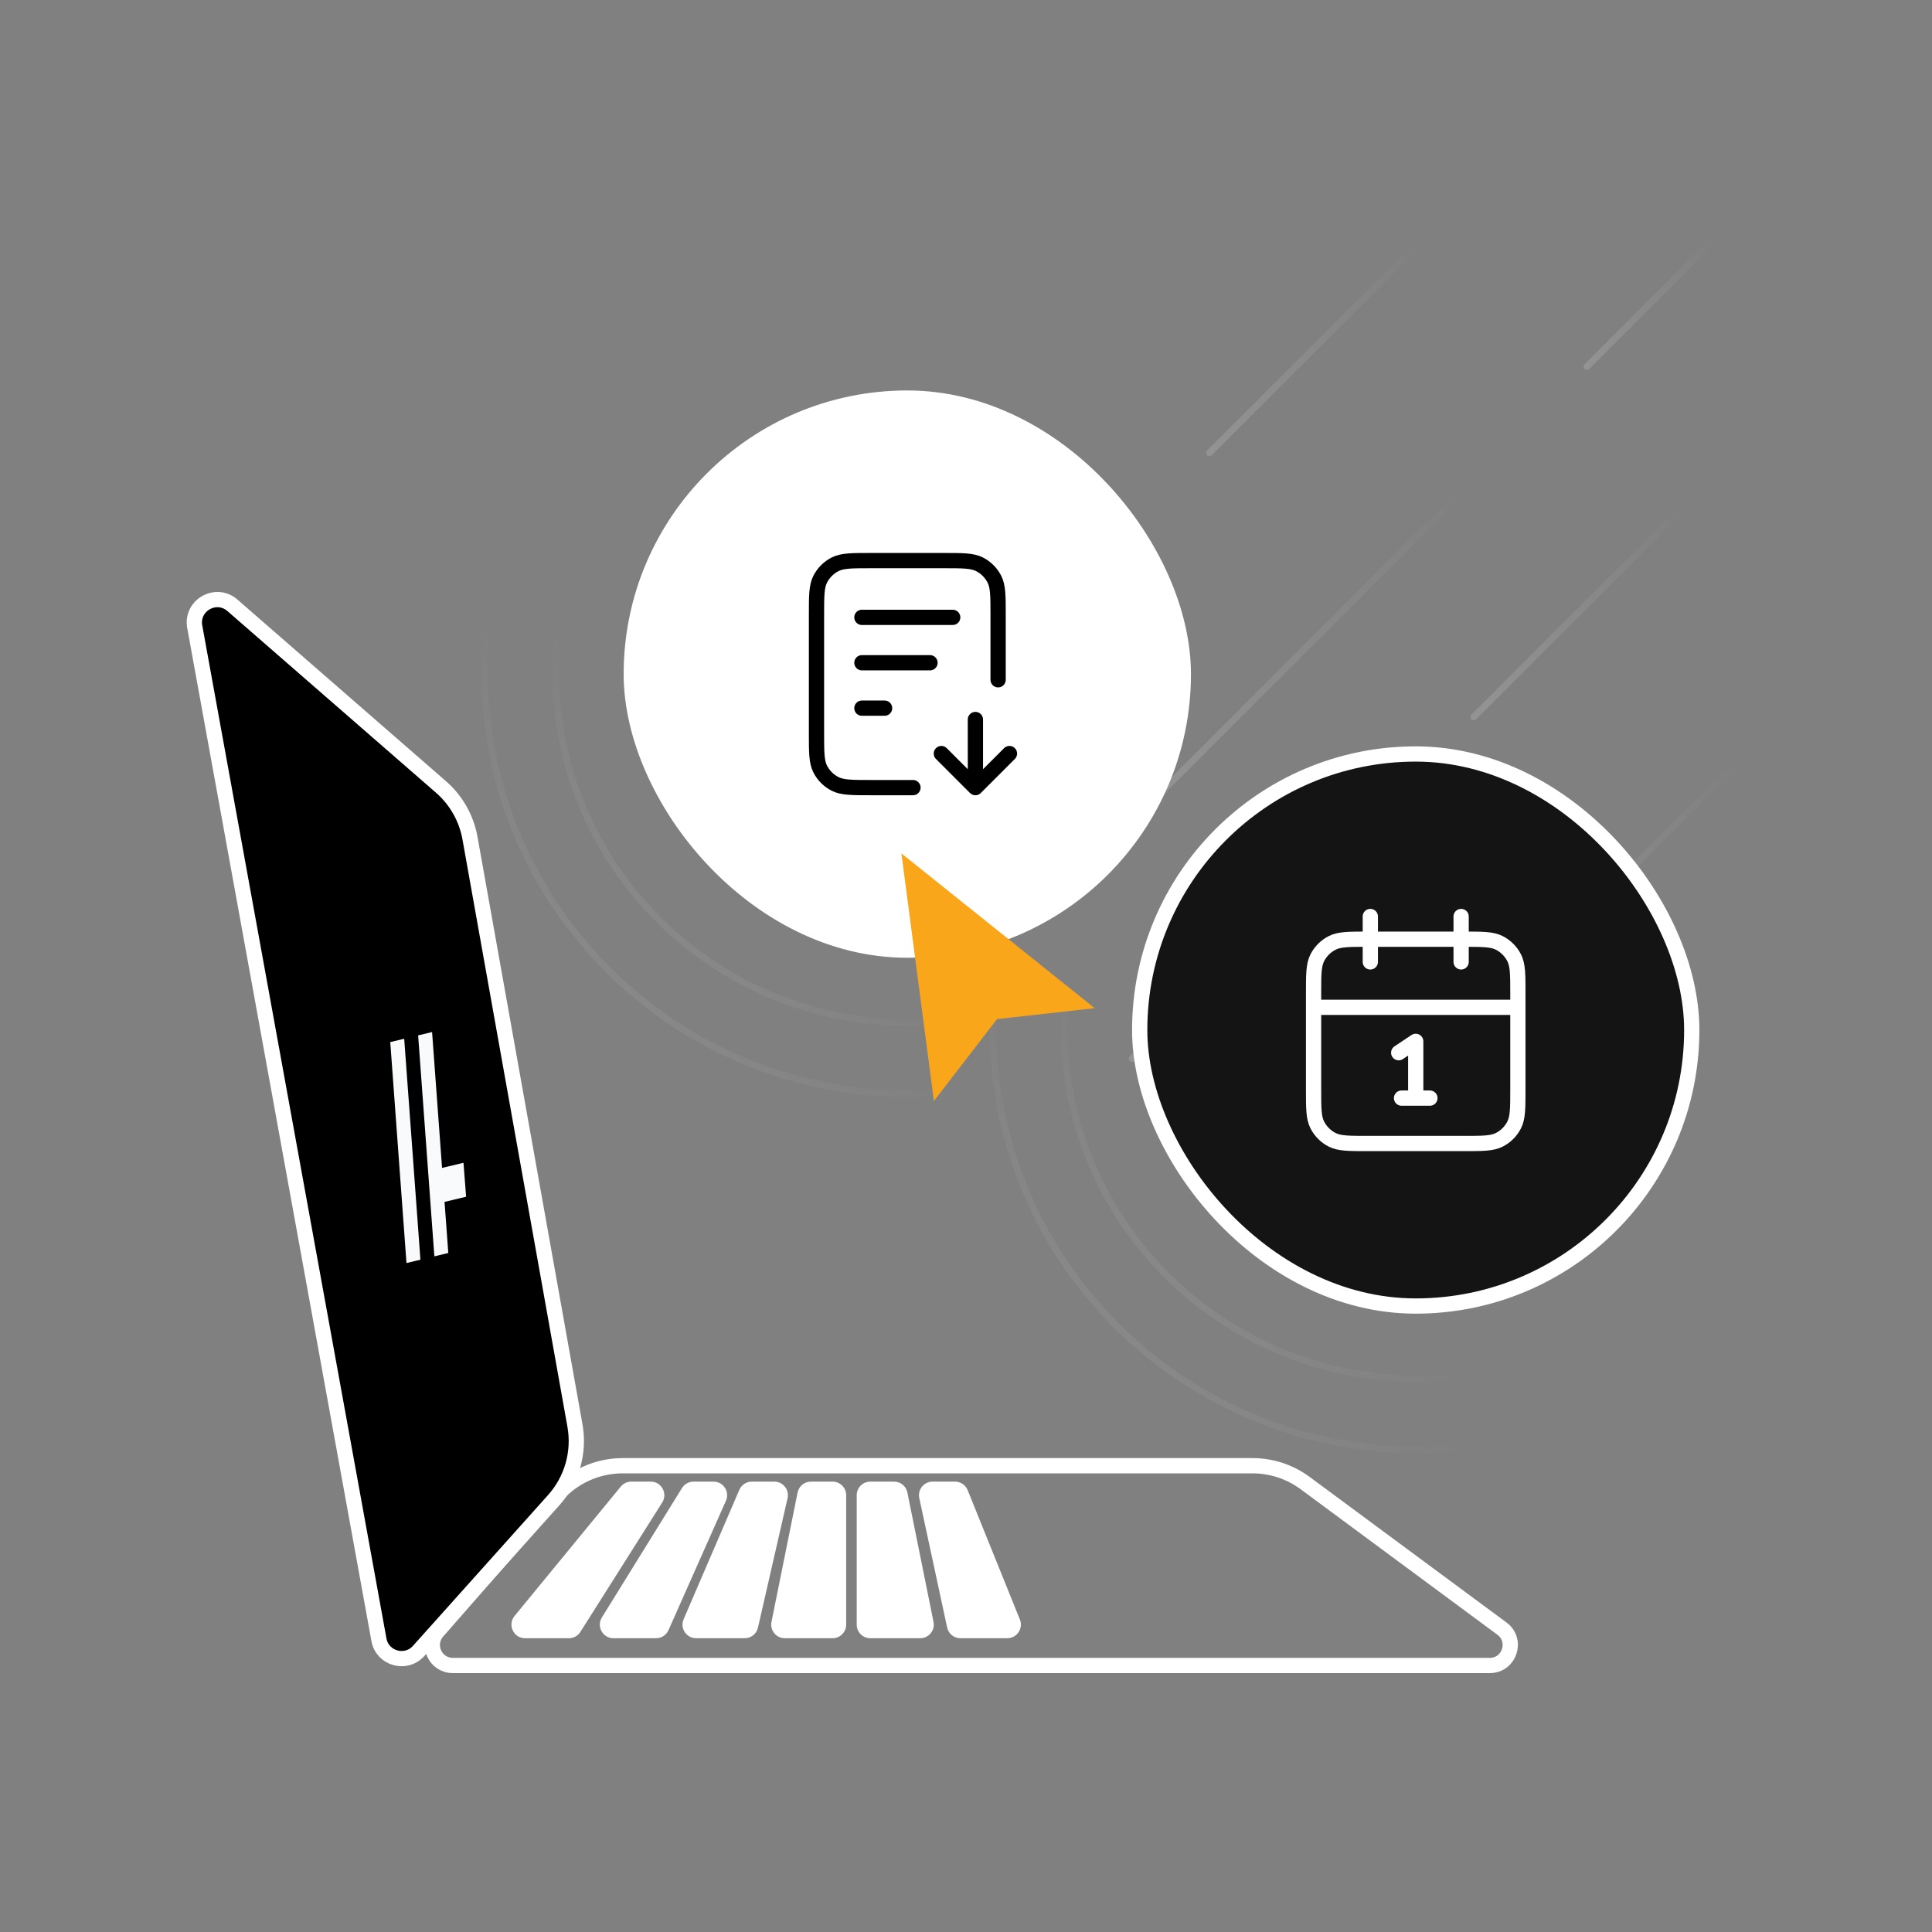
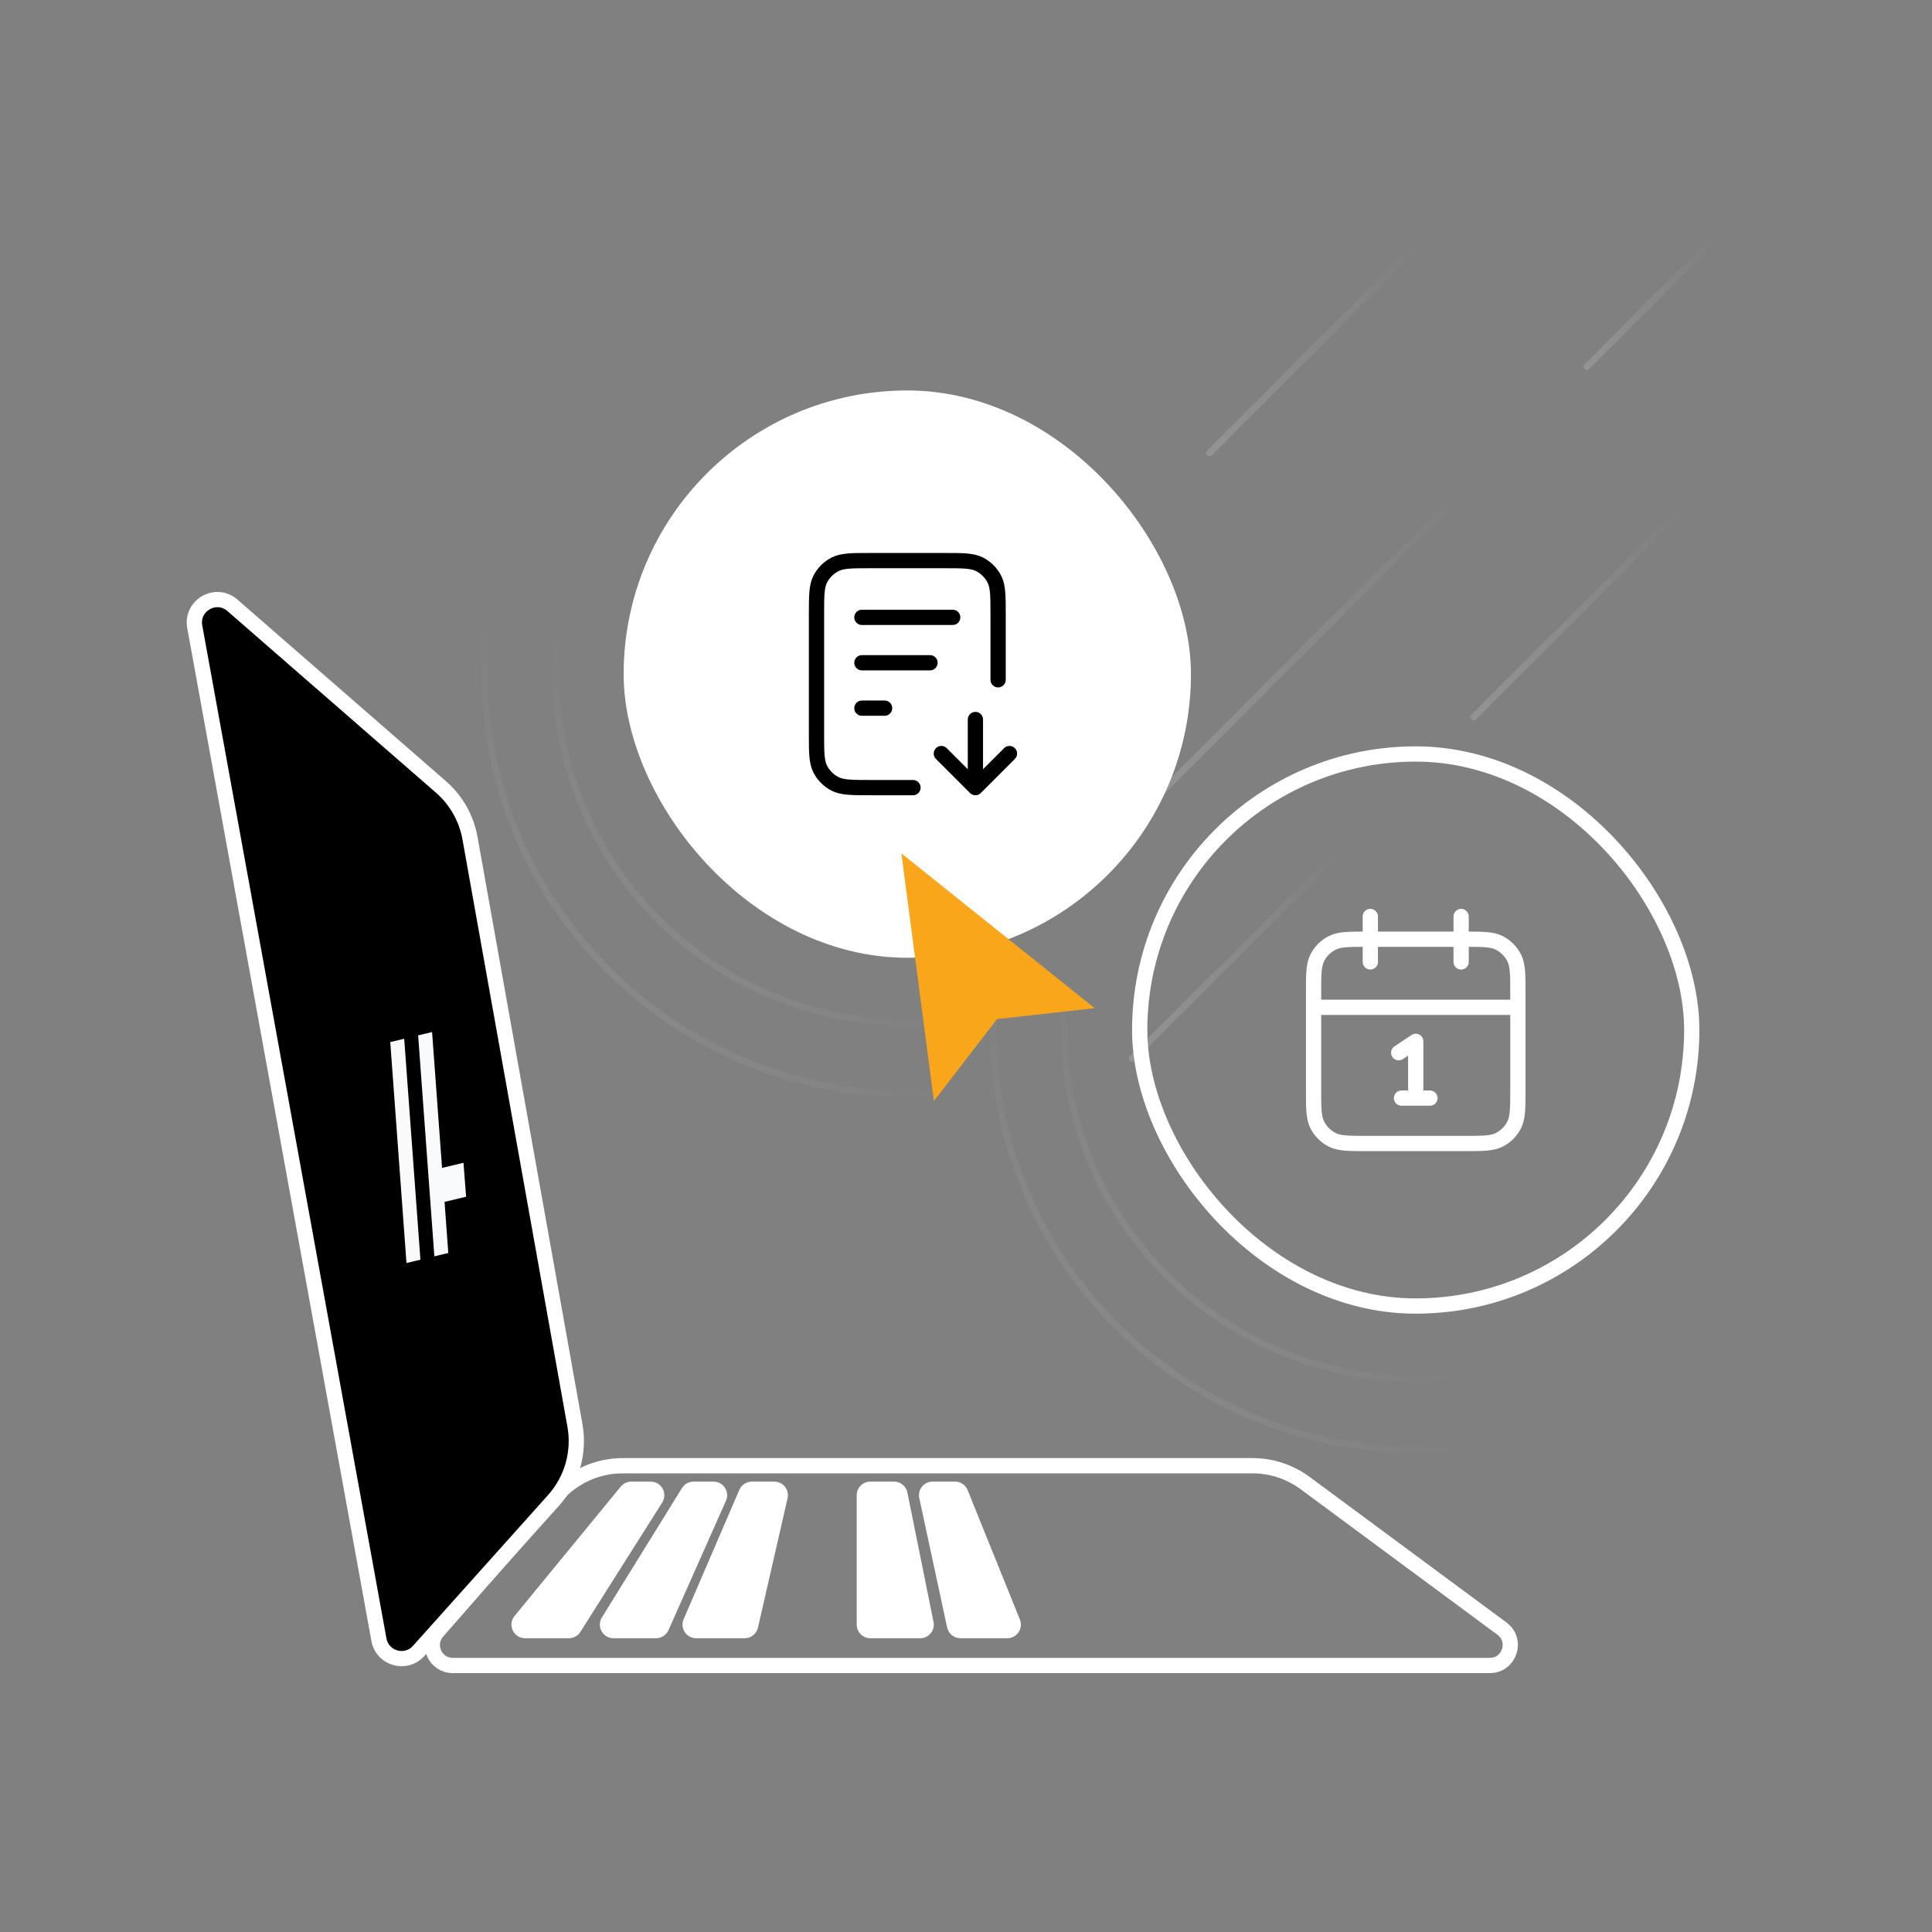
<svg xmlns="http://www.w3.org/2000/svg" width="340" height="340" viewBox="0 0 340 340" fill="none">
  <rect x="0" y="0" width="340" height="340" fill="#808080" stroke="none" />
  <g clip-path="url(#clip0_14843_9629)">
    <path d="M159.858 56.77C194.131 56.77 221.907 84.354 221.907 118.372C221.907 152.39 194.131 179.973 159.858 179.974C125.585 179.974 97.808 152.39 97.808 118.372C97.808 84.354 125.585 56.77 159.858 56.77Z" stroke="url(#paint0_linear_14843_9629)" stroke-opacity="0.08" stroke-width="1.164" />
    <path d="M159.858 44.243C201.048 44.243 234.433 77.436 234.433 118.372C234.433 159.308 201.048 192.5 159.858 192.5C118.668 192.5 85.282 159.309 85.282 118.372C85.282 77.435 118.668 44.243 159.858 44.243Z" stroke="url(#paint1_linear_14843_9629)" stroke-opacity="0.08" stroke-width="1.164" />
    <path d="M249.332 119.401C283.604 119.402 311.38 146.986 311.38 181.004C311.38 215.022 283.604 242.605 249.332 242.605C215.059 242.605 187.282 215.022 187.282 181.004C187.282 146.986 215.059 119.401 249.332 119.401Z" stroke="url(#paint2_linear_14843_9629)" stroke-opacity="0.08" stroke-width="1.164" />
    <path d="M249.332 106.875C290.522 106.875 323.907 140.067 323.907 181.004C323.907 221.94 290.522 255.132 249.332 255.132C208.141 255.132 174.756 221.94 174.755 181.004C174.755 140.067 208.141 106.875 249.332 106.875Z" stroke="url(#paint3_linear_14843_9629)" stroke-opacity="0.08" stroke-width="1.164" />
    <path d="M250.491 42.045L212.847 79.689" stroke="url(#paint4_linear_14843_9629)" stroke-opacity="0.15" stroke-width="1.164" stroke-linecap="round" stroke-linejoin="round" />
    <path d="M296.992 88.547L259.348 126.191" stroke="url(#paint5_linear_14843_9629)" stroke-opacity="0.15" stroke-width="1.164" stroke-linecap="round" stroke-linejoin="round" />
    <path d="M302.053 41.728L279.277 64.505" stroke="url(#paint6_linear_14843_9629)" stroke-opacity="0.15" stroke-width="1.164" stroke-linecap="round" stroke-linejoin="round" />
    <path d="M190.386 102.149L152.742 139.793" stroke="url(#paint7_linear_14843_9629)" stroke-opacity="0.15" stroke-width="1.164" stroke-linecap="round" stroke-linejoin="round" />
    <path d="M236.888 148.651L199.244 186.295" stroke="url(#paint8_linear_14843_9629)" stroke-opacity="0.15" stroke-width="1.164" stroke-linecap="round" stroke-linejoin="round" />
    <path d="M259.032 84.751L204.622 139.16" stroke="url(#paint9_linear_14843_9629)" stroke-opacity="0.15" stroke-width="1.164" stroke-linecap="round" stroke-linejoin="round" />
-     <path d="M307.115 132.834L252.705 187.244" stroke="url(#paint10_linear_14843_9629)" stroke-opacity="0.15" stroke-width="1.164" stroke-linecap="round" stroke-linejoin="round" />
-     <rect x="200.568" y="132.688" width="97.152" height="97.152" rx="48.576" fill="#141414" />
    <rect x="200.568" y="132.688" width="97.152" height="97.152" rx="48.576" stroke="white" stroke-width="2.684" />
    <path d="M267.122 177.269H231.166M257.134 161.288V169.278M241.154 161.288V169.278M246.148 185.259L249.144 183.261V193.249M246.647 193.249H251.641M240.754 201.239H257.534C260.89 201.239 262.568 201.239 263.85 200.586C264.978 200.012 265.895 199.095 266.469 197.967C267.122 196.685 267.122 195.007 267.122 191.651V174.872C267.122 171.515 267.122 169.837 266.469 168.555C265.895 167.428 264.978 166.511 263.85 165.936C262.568 165.283 260.89 165.283 257.534 165.283H240.754C237.398 165.283 235.72 165.283 234.438 165.936C233.31 166.511 232.394 167.428 231.819 168.555C231.166 169.837 231.166 171.515 231.166 174.872V191.651C231.166 195.007 231.166 196.685 231.819 197.967C232.394 199.095 233.31 200.012 234.438 200.586C235.72 201.239 237.398 201.239 240.754 201.239Z" stroke="white" stroke-width="2.684" stroke-linecap="round" stroke-linejoin="round" />
    <rect x="111.094" y="70.056" width="97.152" height="97.152" rx="48.576" fill="white" />
    <rect x="111.094" y="70.056" width="97.152" height="97.152" rx="48.576" stroke="white" stroke-width="2.684" />
    <path d="M175.651 119.631V108.245C175.651 104.888 175.651 103.21 174.998 101.928C174.423 100.801 173.507 99.884 172.379 99.309C171.097 98.656 169.419 98.656 166.063 98.656H153.278C149.922 98.656 148.244 98.656 146.962 99.309C145.834 99.884 144.918 100.801 144.343 101.928C143.69 103.21 143.69 104.888 143.69 108.245V129.019C143.69 132.376 143.69 134.054 144.343 135.336C144.918 136.463 145.834 137.38 146.962 137.954C148.244 138.608 149.922 138.608 153.278 138.608H160.669M163.666 116.634H151.68M155.675 124.625H151.68M167.661 108.644H151.68M165.663 132.615L171.656 138.608M171.656 138.608L177.649 132.615M171.656 138.608V126.622" stroke="black" stroke-width="2.684" stroke-linecap="round" stroke-linejoin="round" />
    <path d="M97.862 263.263L76.975 287.133C74.941 289.458 76.592 293.096 79.681 293.096H262.182C265.649 293.096 267.107 288.671 264.319 286.61L229.682 260.995C227 259.013 223.753 257.942 220.418 257.942H109.586C105.094 257.942 100.82 259.882 97.862 263.263Z" stroke="white" stroke-width="2.684" stroke-linecap="round" stroke-linejoin="round" />
    <path d="M90.553 284.384L109.245 261.615C109.7 261.06 110.38 260.739 111.097 260.739H114.514C116.403 260.739 117.549 262.821 116.54 264.417L102.138 287.186C101.699 287.881 100.934 288.302 100.112 288.302H92.406C90.382 288.302 89.269 285.949 90.553 284.384Z" fill="white" />
    <path d="M105.923 284.644L120.018 261.874C120.455 261.168 121.226 260.739 122.056 260.739H125.566C127.3 260.739 128.46 262.523 127.756 264.108L117.644 286.878C117.26 287.744 116.401 288.302 115.454 288.302H107.961C106.083 288.302 104.934 286.24 105.923 284.644Z" fill="white" />
    <path d="M120.307 284.957L130.112 262.188C130.491 261.308 131.356 260.739 132.314 260.739H136.261C137.8 260.739 138.941 262.169 138.597 263.67L133.388 286.44C133.139 287.529 132.169 288.302 131.052 288.302H122.508C120.786 288.302 119.625 286.539 120.307 284.957Z" fill="white" />
-     <path d="M135.767 285.431L140.363 262.661C140.589 261.543 141.572 260.739 142.713 260.739H146.515C147.839 260.739 148.912 261.812 148.912 263.136V285.905C148.912 287.229 147.839 288.302 146.515 288.302H138.117C136.602 288.302 135.467 286.915 135.767 285.431Z" fill="white" />
    <path d="M150.767 285.905V263.136C150.767 261.812 151.84 260.739 153.164 260.739H157.337C158.478 260.739 159.461 261.543 159.686 262.661L164.283 285.431C164.582 286.915 163.448 288.302 161.933 288.302H153.164C151.84 288.302 150.767 287.229 150.767 285.905Z" fill="white" />
    <path d="M166.68 286.41L161.778 263.64C161.456 262.147 162.594 260.739 164.121 260.739H168.067C169.045 260.739 169.924 261.332 170.29 262.238L179.483 285.008C180.119 286.583 178.959 288.302 177.26 288.302H169.024C167.894 288.302 166.918 287.514 166.68 286.41Z" fill="white" />
    <path d="M97.448 264L73.672 290.541C71.428 293.045 67.287 291.875 66.686 288.568L34.272 110.295C33.589 106.536 38.021 104.015 40.903 106.525L77.606 138.492C80.284 140.825 82.085 144.003 82.71 147.5L101.181 250.864C102.024 255.584 100.647 260.429 97.448 264Z" fill="black" stroke="white" stroke-width="2.684" stroke-linecap="round" stroke-linejoin="round" />
    <path d="M71.132 182.801L73.987 221.683L71.534 222.273L68.679 183.39L71.132 182.801Z" fill="#F9FAFB" />
    <path d="M73.585 182.212L76.038 181.622L77.794 205.535L81.565 204.629L82.027 210.602L78.233 211.513L78.893 220.505L76.44 221.094L73.585 182.212Z" fill="#F9FAFB" />
    <path d="M164.352 193.76L158.631 150.184L192.65 177.422L175.464 179.341L164.352 193.76Z" fill="#FAA61A" />
  </g>
  <defs>
    <linearGradient id="paint0_linear_14843_9629" x1="133.388" y1="144.809" x2="111.926" y2="166.306" gradientUnits="userSpaceOnUse">
      <stop stop-color="white" stop-opacity="0" />
      <stop offset="1" stop-color="white" />
    </linearGradient>
    <linearGradient id="paint1_linear_14843_9629" x1="128.094" y1="150.135" x2="102.308" y2="175.931" gradientUnits="userSpaceOnUse">
      <stop stop-color="white" stop-opacity="0" />
      <stop offset="1" stop-color="white" />
    </linearGradient>
    <linearGradient id="paint2_linear_14843_9629" x1="222.862" y1="207.441" x2="201.399" y2="228.938" gradientUnits="userSpaceOnUse">
      <stop stop-color="white" stop-opacity="0" />
      <stop offset="1" stop-color="white" />
    </linearGradient>
    <linearGradient id="paint3_linear_14843_9629" x1="217.568" y1="212.767" x2="191.782" y2="238.563" gradientUnits="userSpaceOnUse">
      <stop stop-color="white" stop-opacity="0" />
      <stop offset="1" stop-color="white" />
    </linearGradient>
    <linearGradient id="paint4_linear_14843_9629" x1="250.137" y1="41.691" x2="212.493" y2="79.335" gradientUnits="userSpaceOnUse">
      <stop stop-color="white" stop-opacity="0" />
      <stop offset="1" stop-color="white" />
    </linearGradient>
    <linearGradient id="paint5_linear_14843_9629" x1="296.639" y1="88.193" x2="258.995" y2="125.837" gradientUnits="userSpaceOnUse">
      <stop stop-color="white" stop-opacity="0" />
      <stop offset="1" stop-color="white" />
    </linearGradient>
    <linearGradient id="paint6_linear_14843_9629" x1="301.7" y1="41.375" x2="278.923" y2="64.151" gradientUnits="userSpaceOnUse">
      <stop stop-color="white" stop-opacity="0" />
      <stop offset="1" stop-color="white" />
    </linearGradient>
    <linearGradient id="paint7_linear_14843_9629" x1="190.033" y1="101.795" x2="152.389" y2="139.44" gradientUnits="userSpaceOnUse">
      <stop stop-color="white" stop-opacity="0" />
      <stop offset="1" stop-color="white" />
    </linearGradient>
    <linearGradient id="paint8_linear_14843_9629" x1="236.535" y1="148.297" x2="198.891" y2="185.941" gradientUnits="userSpaceOnUse">
      <stop stop-color="white" stop-opacity="0" />
      <stop offset="1" stop-color="white" />
    </linearGradient>
    <linearGradient id="paint9_linear_14843_9629" x1="258.678" y1="84.397" x2="204.268" y2="138.807" gradientUnits="userSpaceOnUse">
      <stop stop-color="white" stop-opacity="0" />
      <stop offset="1" stop-color="white" />
    </linearGradient>
    <linearGradient id="paint10_linear_14843_9629" x1="306.761" y1="132.48" x2="252.351" y2="186.89" gradientUnits="userSpaceOnUse">
      <stop stop-color="white" stop-opacity="0" />
      <stop offset="1" stop-color="white" />
    </linearGradient>
    <clipPath id="clip0_14843_9629">
      <rect width="340" height="340" fill="white" />
    </clipPath>
  </defs>
</svg>